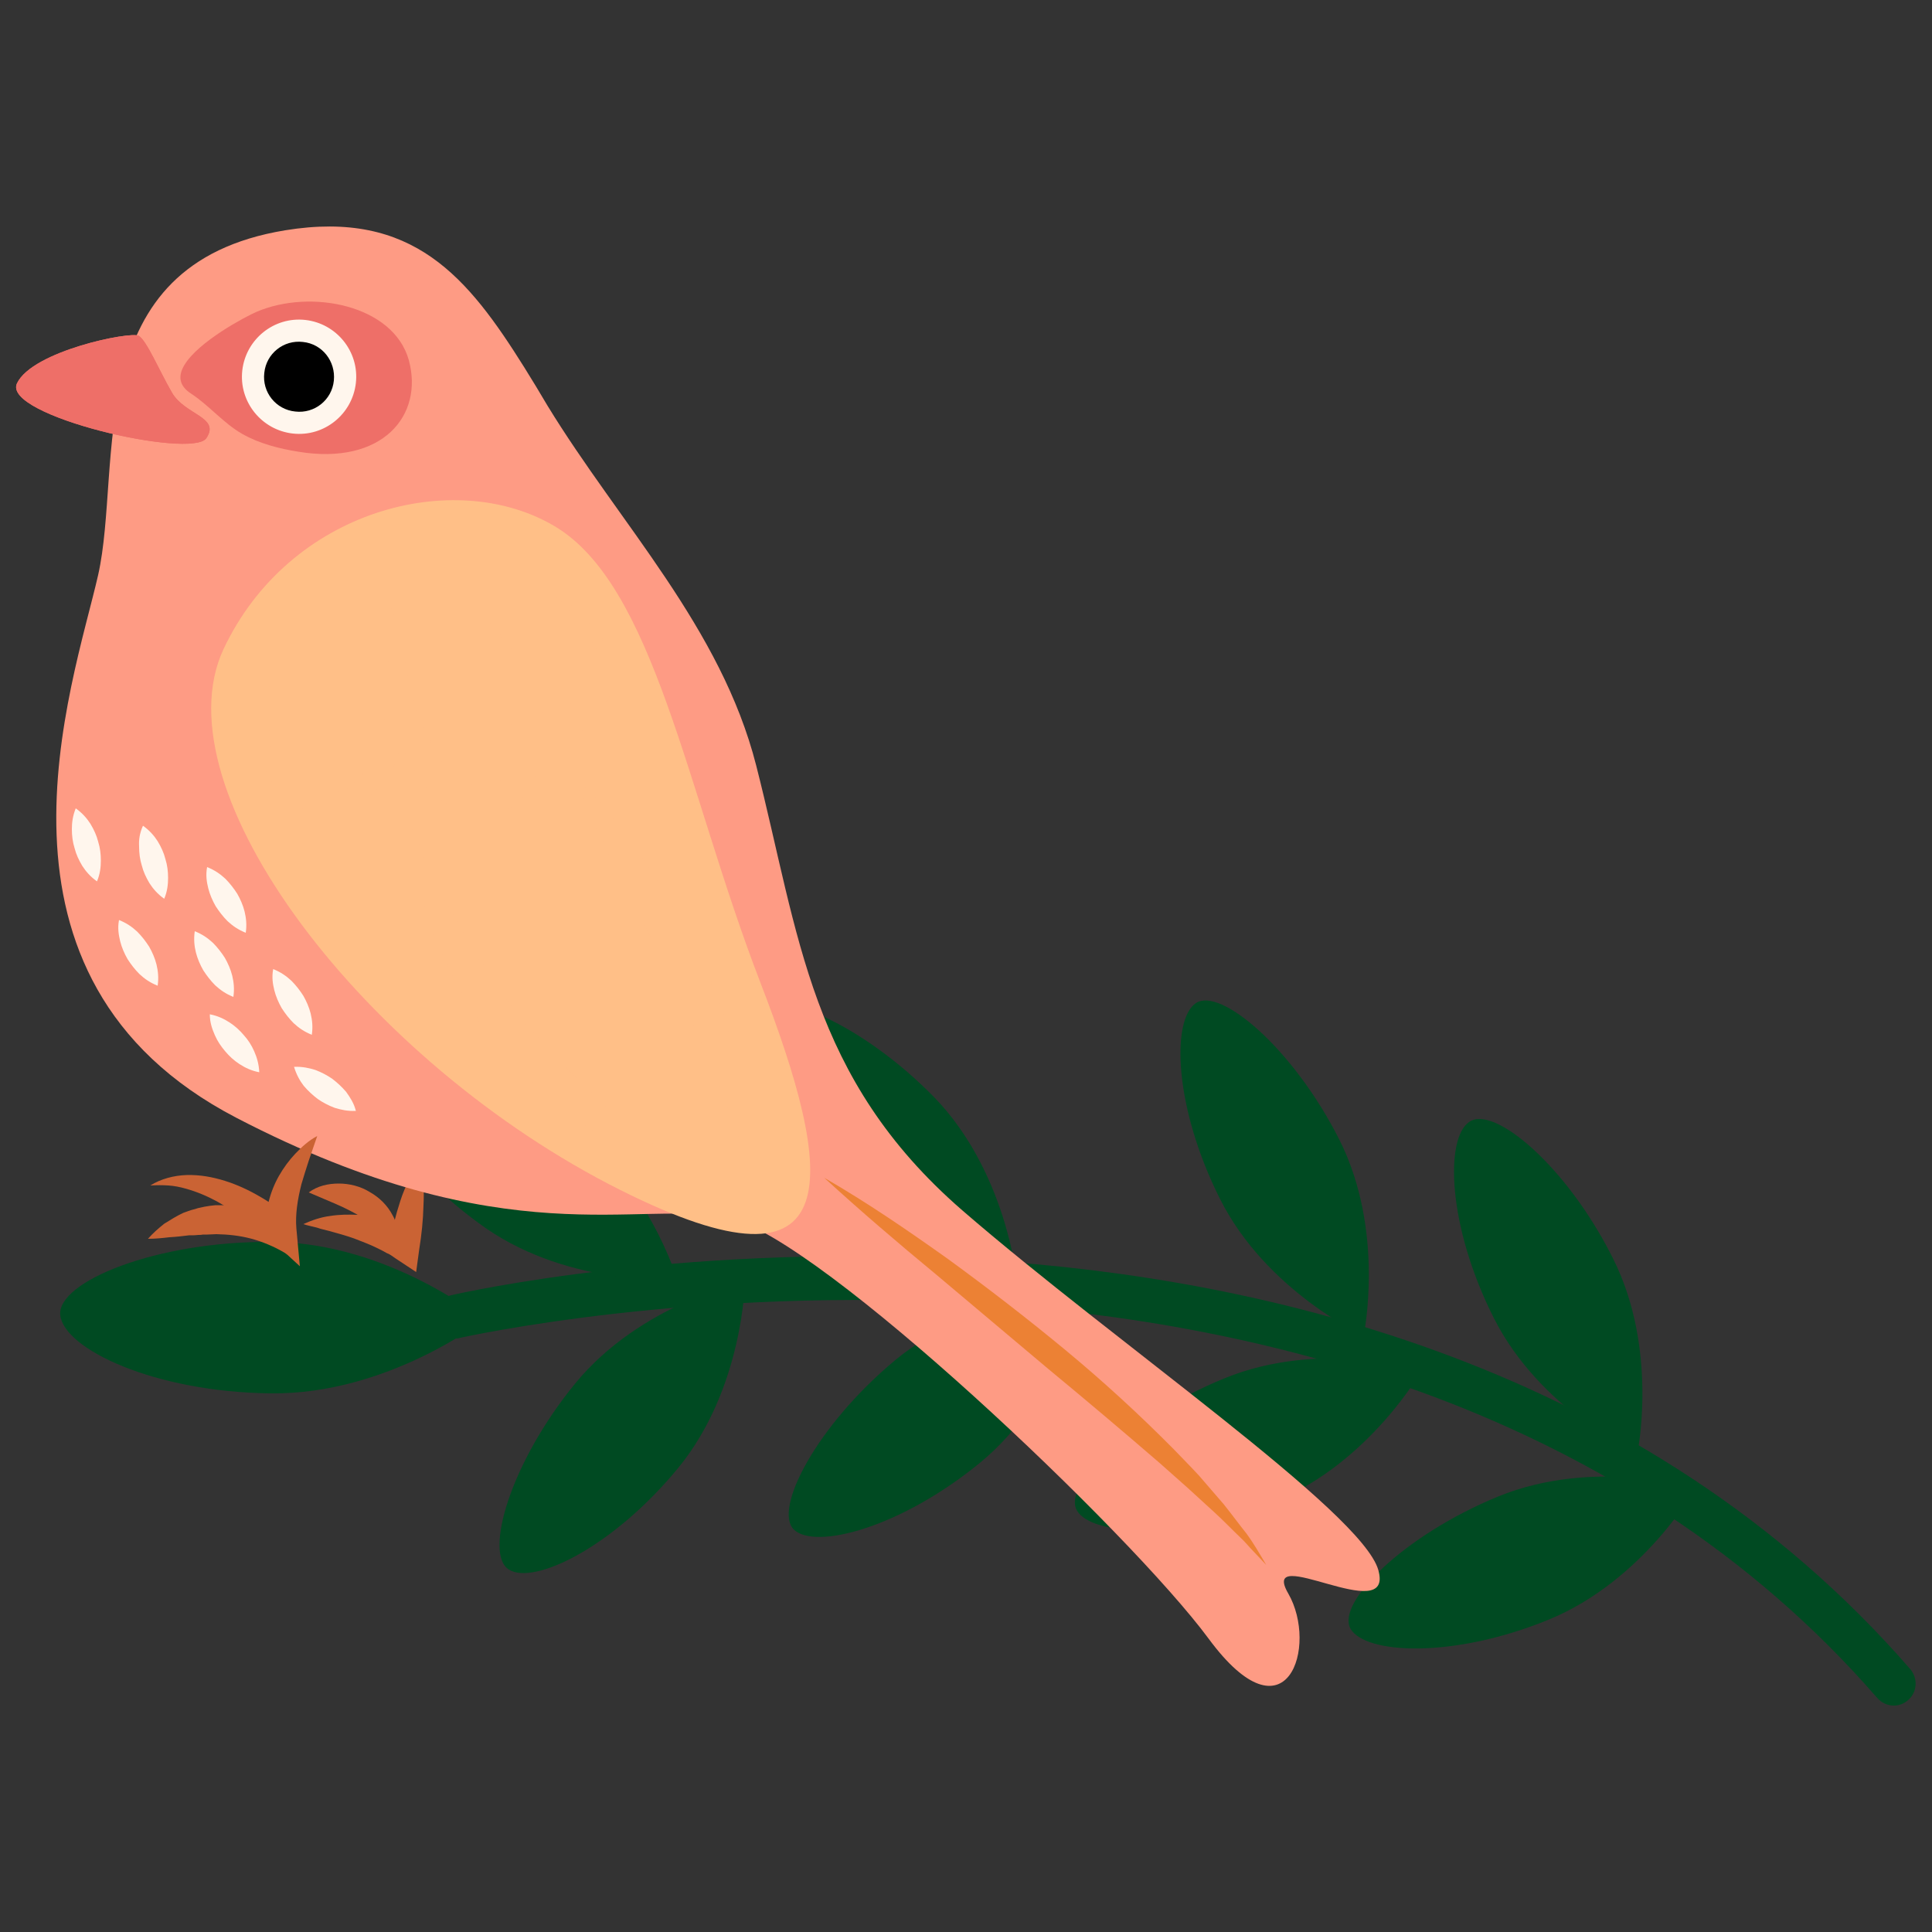
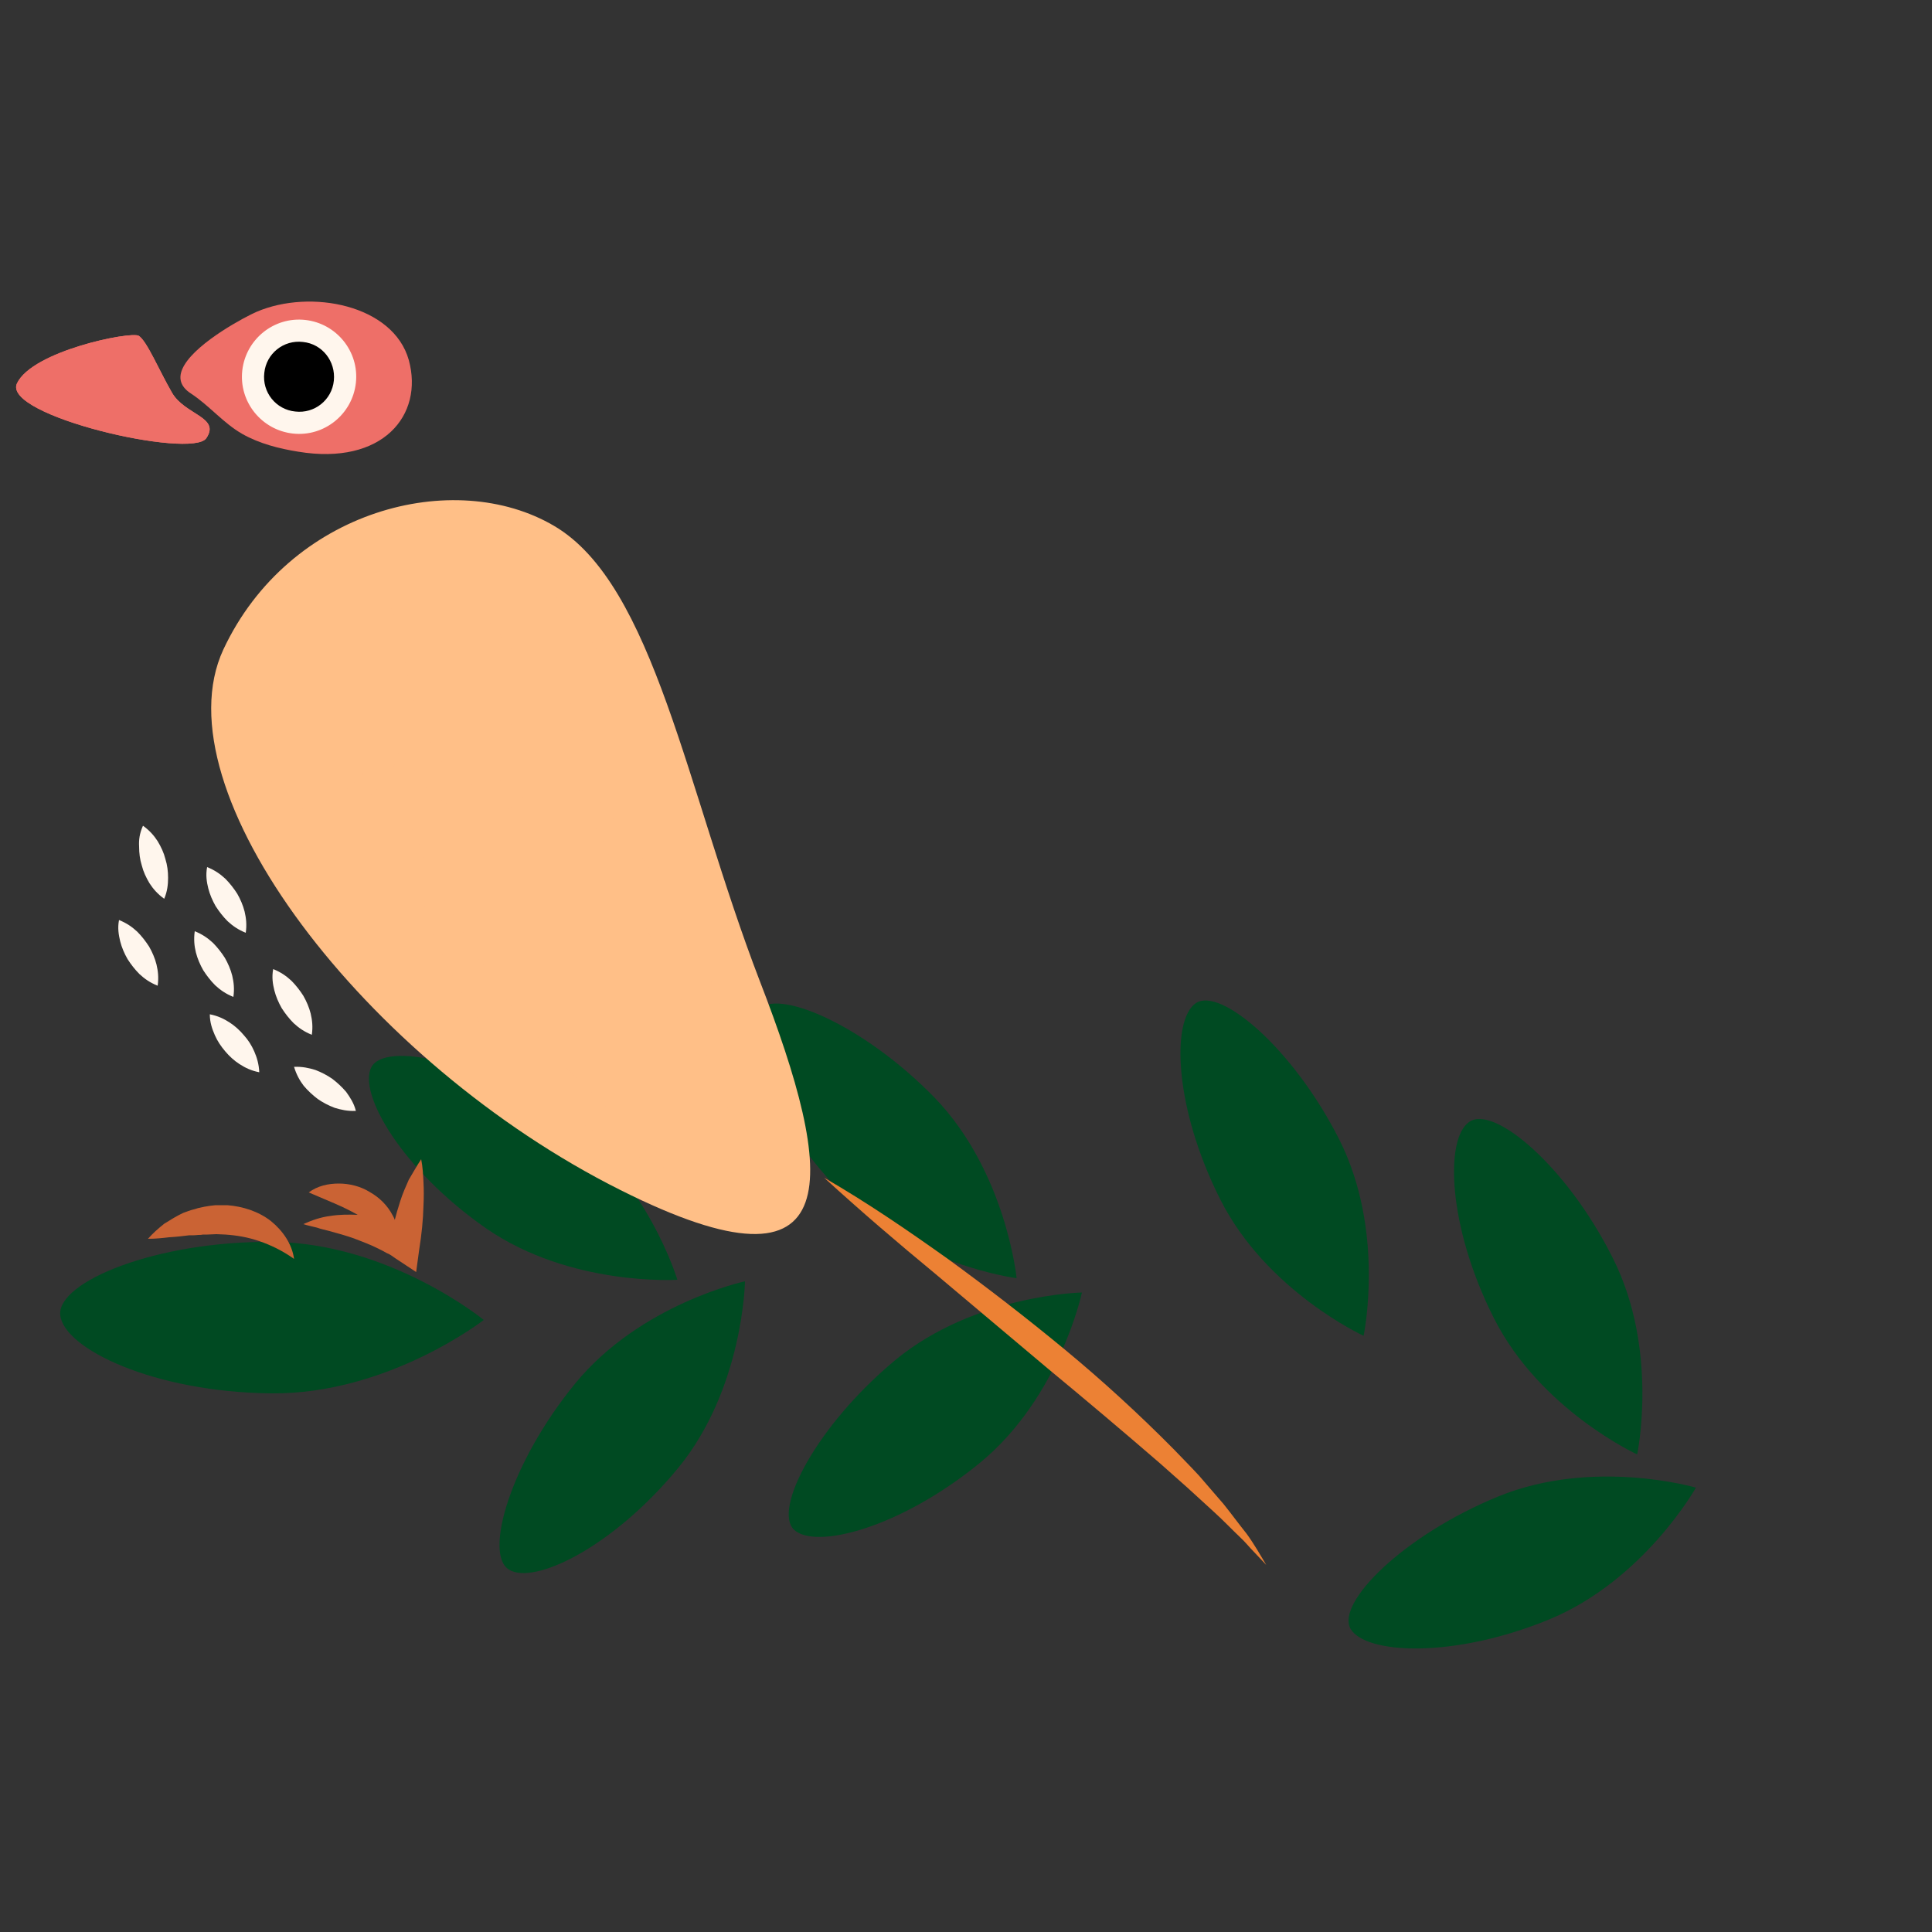
<svg xmlns="http://www.w3.org/2000/svg" id="Слой_1" x="0px" y="0px" viewBox="0 0 500 500" style="enable-background:new 0 0 500 500;" xml:space="preserve">
  <rect x="0" y="0" width="500" height="500" fill="#333333" stroke="none" />
  <style type="text/css"> .st0{fill:#004A22;} .st1{fill:#CA6334;} .st2{fill:#FE9B84;} .st3{fill:#EE6F68;} .st4{fill:#FFF6ED;} .st5{fill:#FFBF87;} .st6{fill:#EC8134;} </style>
  <g>
    <g>
-       <path class="st0" d="M116.2,346.1c-1.8-0.6-3.2-2.1-3.7-4.1c-0.7-3,1.2-6.1,4.3-6.8c2.5-0.6,62.1-14,138.7-9 c71.1,4.6,170.2,26.7,238.9,105.8c2,2.4,1.8,5.9-0.6,8c-2.4,2.1-5.9,1.8-8-0.6c-66.1-76.1-162-97.4-230.8-101.9 c-75.1-4.9-135.2,8.6-135.8,8.7C118.3,346.5,117.2,346.5,116.2,346.1z" />
      <path class="st0" d="M70.6,321.4c30.3,0.3,54.6,20.2,54.6,20.2s-24.8,19.3-55,19c-30.3-0.3-53.6-11.5-54.6-20.2 C14.6,331.8,40.4,321.1,70.6,321.4z" />
      <path class="st0" d="M145.5,289.6c21.9,15.2,29.8,41.6,29.8,41.6s-27.6,1.8-49.5-13.3C104,302.7,92.6,283,96.1,276.2 C99.6,269.5,123.6,274.4,145.5,289.6z" />
      <path class="st0" d="M148.9,358c16.9-20.6,43.9-26.4,43.9-26.4s-0.4,27.6-17.2,48.2c-16.9,20.6-37.4,30.5-43.9,26.4 C125.2,402.2,132,378.6,148.9,358z" />
      <path class="st0" d="M241.9,284.1c18.5,19.2,21.2,46.7,21.2,46.7s-27.4-3.5-45.9-22.7c-18.5-19.2-25.9-40.7-21.1-46.6 C200.7,255.5,223.3,265,241.9,284.1z" />
      <path class="st0" d="M231.8,351.9c20.6-16.9,48.2-17.4,48.2-17.4s-5.7,27-26.3,44c-20.6,16.9-42.6,22.6-48.2,17.4 C200,390.7,211.3,368.9,231.8,351.9z" />
      <path class="st0" d="M346.6,294.9c12,23.8,6.3,50.8,6.3,50.8s-25.1-11.5-37.1-35.3c-12-23.8-12.7-46.5-6.3-50.8 C315.8,255.4,334.6,271.2,346.6,294.9z" />
-       <path class="st0" d="M316.9,356.7c24.7-10.1,51.2-2.3,51.2-2.3s-13.5,24.1-38.2,34.2c-24.7,10.1-47.4,8.9-51.2,2.3 C274.9,384.2,292.2,366.8,316.9,356.7z" />
      <path class="st0" d="M417.4,325.6c12,23.8,6.3,50.8,6.3,50.8s-25.1-11.5-37.1-35.3c-12-23.8-12.7-46.6-6.3-50.8 C386.7,286,405.5,301.8,417.4,325.6z" />
      <path class="st0" d="M387.7,387.3c24.7-10.1,51.2-2.3,51.2-2.3s-13.5,24.1-38.2,34.2c-24.7,10.1-47.4,8.9-51.2,2.3 C345.8,414.8,363.1,397.4,387.7,387.3z" />
    </g>
    <g>
      <g>
        <path class="st1" d="M109,300c0.4,2,0.5,4,0.6,6c0.1,2,0.1,3.9,0,5.9c-0.1,3.9-0.5,7.7-1.1,11.4l-0.8,5.9l-5.3-3.5l-1-0.7 c-0.4-0.3-0.8-0.5-1.3-0.7c-0.9-0.5-1.8-1-2.7-1.4c-1.8-0.9-3.8-1.6-5.8-2.4c-2-0.7-4.1-1.3-6.3-1.9c-1.1-0.3-2.2-0.5-3.3-0.9 c-1.1-0.3-2.3-0.5-3.5-0.9c2.2-1,4.5-1.8,6.9-2.1c2.4-0.4,4.9-0.4,7.3-0.3c2.5,0.2,4.9,0.8,7.3,1.6c1.2,0.4,2.4,0.9,3.5,1.5 c0.6,0.3,1.1,0.6,1.7,1c0.3,0.2,0.6,0.3,0.9,0.6c0.3,0.2,0.5,0.4,0.9,0.7l-6.2,2.4c0.6-3.9,1.6-7.7,2.8-11.4 c0.6-1.9,1.4-3.7,2.2-5.5C106.9,303.5,107.8,301.8,109,300z" />
        <path class="st1" d="M79.9,308.6c2.3-1.7,5-2.3,7.8-2.3c2.7,0,5.6,0.7,8,2.2c2.5,1.4,4.6,3.5,5.9,6c0.7,1.2,1.1,2.6,1.4,3.9 c0.2,0.7,0.2,1.4,0.2,2.1c0,0.7,0,1.4-0.1,2.1c-1.2-0.9-2-1.8-3-2.6c-1-0.8-1.7-1.6-2.6-2.2c-1.7-1.4-3.4-2.5-5.1-3.5 c-1.8-1-3.6-1.9-5.7-2.8L79.9,308.6z" />
      </g>
-       <path class="st2" d="M135.7,95.1c-14.6-23.3-28.8-40.9-61.9-35.5c-53.6,8.8-42,60.7-48.4,89.2C18.9,177.4-8.7,253,61.2,289.3 c69.9,36.3,104.3,20.8,127.7,26c23.4,5.2,103.6,81.3,123.9,108.8c20.3,27.5,28.4,1.8,20.6-11.7c-7.8-13.5,27.6,9,23.3-6.1 c-4.3-15.1-68.1-58.8-107.7-93.1c-39.5-34.3-42.1-71.2-53.3-115.1c-9.1-35.7-35.3-62.5-54-93.1C139.7,101.6,137.7,98.3,135.7,95.1 z" />
      <path class="st3" d="M47.7,94.5c3.6-6.1,15.9-12.6,18.7-13.8c14-6,35.4-1.8,39.4,12.5c3.9,14.3-6.8,27.3-28.6,23.7 c-5-0.8-10.1-2.1-14.5-4.6c-4.9-2.8-8.5-7.3-13.2-10.4C46.2,99.8,46.1,97.2,47.7,94.5z" />
      <g>
        <path class="st4" d="M92.1,99.1c-0.9,8.1-8.2,14-16.3,13.1c-8.1-0.9-14-8.2-13.1-16.3c0.9-8.1,8.2-14,16.3-13.1 C87.1,83.7,93,91,92.1,99.1z" />
        <path d="M86.4,98.5c-0.5,5-5,8.6-10,8c-5-0.5-8.6-5-8-10c0.5-5,5-8.6,10-8C83.4,89,86.9,93.5,86.4,98.5z" />
      </g>
      <path class="st3" d="M35.9,86.9c-2.1-1.2-27.5,3.9-31.5,12.3c-4,8.4,45.3,19.7,49,14.2c3.7-5.5-5.6-6-8.9-11.8 C41.2,95.9,38,88.2,35.9,86.9z" />
      <path class="st3" d="M35.9,86.9c-2.1-1.2-27.5,3.9-31.5,12.3c-4,8.4,45.3,19.7,49,14.2c3.7-5.5-5.6-6-8.9-11.8 C41.2,95.9,38,88.2,35.9,86.9z" />
      <path class="st5" d="M143.4,136.1c-25.8-15.2-68.6-4.3-85.6,32C40.9,204.5,94.5,274.9,160.6,308c60,30.1,55.6-3.6,36-54.2 C177.6,204.4,169.3,151.3,143.4,136.1z" />
      <g>
-         <path class="st1" d="M82.1,294l-2.2,6.4c-0.7,2.1-1.3,4.1-1.9,6.1c-1,4-1.6,7.8-1.3,11.4l0.9,9.8l-7.3-6.7 c-2-1.8-4.4-3.7-6.8-5.4c-2.4-1.7-4.9-3.3-7.4-4.7c-2.6-1.4-5.2-2.5-8.1-3.3c-1.4-0.4-2.9-0.7-4.4-0.8c-1.5-0.1-3-0.1-4.7,0 c2.7-1.7,6.1-2.6,9.4-2.7c3.4-0.1,6.7,0.5,9.9,1.5c3.2,1,6.2,2.4,9.1,4.1c1.4,0.8,2.8,1.7,4.1,2.7c1.4,1,2.6,1.9,4,3.2l-6.4,3.2 c-0.3-2.6-0.1-5.2,0.5-7.7c0.6-2.4,1.5-4.7,2.7-6.8c1.2-2.1,2.6-4,4.2-5.7C78.2,296.7,80,295.1,82.1,294z" />
        <path class="st1" d="M76.1,325.8c-3.1-2.2-6.1-3.6-9-4.6c-2.9-1-5.8-1.5-8.8-1.7l-2.3-0.1c-0.8,0-1.5,0.1-2.3,0.1 c-0.4,0-0.8,0-1.2,0c-0.4,0.1-0.8,0.1-1.2,0.1c-0.8,0.1-1.6,0.1-2.4,0.1c-1.6,0.2-3.3,0.4-5.1,0.5c-1.7,0.2-3.5,0.4-5.5,0.4 c1.2-1.4,2.7-2.7,4.2-3.9c1.6-1,3.2-2,4.9-2.8c0.9-0.3,1.8-0.7,2.7-0.9c0.5-0.1,0.9-0.3,1.4-0.4c0.5-0.1,1-0.2,1.4-0.3 c1-0.2,1.9-0.3,2.9-0.4l3,0c4,0.3,8.1,1.6,11.3,4.1C73.2,318.5,75.6,322,76.1,325.8z" />
      </g>
      <path class="st6" d="M213.3,304.8c11.1,6.4,21.6,13.6,32,21c10.3,7.5,20.4,15.3,30.2,23.4c9.8,8.1,19.3,16.8,28.3,25.9 c2.2,2.3,4.5,4.6,6.6,6.9l6.3,7.3c2,2.5,3.9,5.1,5.9,7.6c1.9,2.6,3.5,5.4,5.1,8.1l-3.3-3.5c-1.1-1.1-2.1-2.4-3.3-3.5 c-2.3-2.2-4.5-4.5-6.8-6.6l-7-6.4l-7.1-6.3c-9.6-8.3-19.2-16.4-29-24.5l-29.1-24.5C232.4,321.7,222.7,313.4,213.3,304.8z" />
      <g>
-         <path class="st4" d="M19.6,209.2c1.7,1.2,2.9,2.6,3.8,4c0.9,1.5,1.6,3,2,4.6c0.5,1.6,0.7,3.2,0.7,4.9c0,1.7-0.2,3.5-1,5.4 c-1.7-1.2-2.9-2.6-3.8-4c-0.9-1.5-1.6-3-2-4.6c-0.5-1.6-0.7-3.2-0.7-4.9C18.6,212.9,18.8,211.2,19.6,209.2z" />
        <path class="st4" d="M37,213.7c1.7,1.2,2.9,2.6,3.8,4c0.9,1.5,1.6,3,2,4.6c0.5,1.6,0.7,3.2,0.7,4.9c0,1.7-0.2,3.5-1,5.4 c-1.7-1.2-2.9-2.6-3.8-4c-0.9-1.5-1.6-3-2-4.6c-0.5-1.6-0.7-3.2-0.7-4.9C35.9,217.4,36.1,215.7,37,213.7z" />
        <path class="st4" d="M30.8,238.1c2,0.8,3.4,1.8,4.7,3c1.2,1.2,2.2,2.5,3.1,3.9c0.8,1.4,1.5,3,1.9,4.6c0.4,1.7,0.6,3.4,0.3,5.5 c-2-0.8-3.4-1.8-4.7-3c-1.2-1.2-2.2-2.5-3.1-3.9c-0.8-1.4-1.5-3-1.9-4.6C30.7,241.9,30.4,240.2,30.8,238.1z" />
        <path class="st4" d="M50.4,241c2,0.8,3.4,1.8,4.7,3c1.2,1.2,2.2,2.5,3.1,3.9c0.8,1.4,1.5,3,1.9,4.6c0.4,1.7,0.6,3.4,0.3,5.5 c-2-0.8-3.4-1.8-4.7-3c-1.2-1.2-2.2-2.5-3.1-3.9c-0.8-1.4-1.5-3-1.9-4.6C50.3,244.9,50.1,243.1,50.4,241z" />
        <path class="st4" d="M76.1,276.1c2.1-0.1,3.9,0.3,5.5,0.8c1.6,0.6,3.1,1.4,4.4,2.3c1.3,1,2.5,2.1,3.6,3.4c1,1.4,2,2.9,2.5,4.9 c-2.1,0.1-3.9-0.3-5.5-0.8c-1.6-0.6-3.1-1.4-4.4-2.3c-1.3-1-2.5-2.1-3.6-3.4C77.6,279.7,76.7,278.1,76.1,276.1z" />
        <path class="st4" d="M53.6,224.4c2,0.8,3.4,1.8,4.7,3c1.2,1.2,2.2,2.5,3.1,3.9c0.8,1.4,1.5,3,1.9,4.6c0.4,1.7,0.6,3.4,0.3,5.5 c-2-0.8-3.4-1.8-4.7-3c-1.2-1.2-2.2-2.5-3.1-3.9c-0.8-1.4-1.5-3-1.9-4.6C53.5,228.3,53.2,226.5,53.6,224.4z" />
        <path class="st4" d="M70.7,250.8c2,0.8,3.4,1.8,4.7,3c1.2,1.2,2.2,2.5,3.1,3.9c0.8,1.4,1.5,3,1.9,4.6c0.4,1.7,0.6,3.4,0.3,5.5 c-2-0.8-3.4-1.8-4.7-3c-1.2-1.2-2.2-2.5-3.1-3.9c-0.8-1.4-1.5-3-1.9-4.6C70.6,254.7,70.3,252.9,70.7,250.8z" />
        <path class="st4" d="M54.3,262.5c2.1,0.4,3.7,1.2,5.1,2.1c1.4,0.9,2.7,2.1,3.7,3.3c1.1,1.2,2,2.6,2.7,4.2 c0.7,1.6,1.2,3.3,1.3,5.4c-2.1-0.4-3.7-1.2-5.1-2.1c-1.4-0.9-2.7-2.1-3.7-3.3c-1.1-1.3-2-2.6-2.7-4.2 C54.9,266.3,54.3,264.6,54.3,262.5z" />
      </g>
      <g>
        <path class="st5" d="M121,210.3c2,0.4,4.1,0.5,6.1,0.2c2-0.3,4.1-1,6-2.2c1.9-1.2,3.4-3,4.4-4.8c1.9-3.8,2.3-7.5,2.3-11 c0-3.1-0.4-6.2-1-9.1c1.9,1.5,4,2.8,6.3,3.9c1.5,0.7,3.1,1.3,4.9,1.6c1.8,0.3,3.8,0.3,5.7-0.4c1.9-0.7,3.4-2.1,4.5-3.6 c1.1-1.6,1.7-3.5,1.7-5.3c0.1-3.6-1.3-6.7-2.8-9.4c-1.6-2.7-3.4-5.1-5.4-7.4c-4-4.5-8.4-8.5-13.1-12.1c4.1,4.3,7.9,8.8,11.2,13.6 c1.7,2.4,3.2,4.8,4.3,7.4c1.1,2.5,2,5.2,1.7,7.5c-0.1,1.1-0.5,2.1-1.2,2.9c-0.7,0.9-1.6,1.5-2.4,1.7c-1.8,0.5-4.2-0.2-6.4-1.5 c-2.3-1.3-4.5-3-6.5-4.9c-2-1.9-4.1-4-5.8-6L125,159.3l4.7,15.2c1.8,5.7,3,12,2.9,17.8c-0.1,2.9-0.5,5.7-1.6,7.6 c-1.1,2-2.7,2.9-5,3.3c-2.4,0.3-4.7-0.1-6.8-1.5c-2.1-1.3-4-3.4-5.6-5.8c-1.6-2.4-3-5.1-4.1-7.9c-1.1-2.8-2.1-5.8-2.8-8.6 l-5.3-21.9l-1.3,22.4c-0.3,6-1.7,12.4-4.4,17.6c-1.4,2.6-3.2,4.8-5.5,6.3c-2.3,1.4-5,2-8,1.8c-1.4-0.1-2.8-0.4-4.1-0.9 c-1.3-0.5-2.4-1.3-3.5-2.3c-2.1-1.9-3.4-4.8-4.1-7.8c-1.5-6.1-1.3-12.8-0.4-19.3c-1,3.1-1.7,6.4-2.2,9.7c-0.4,3.3-0.6,6.7,0,10.1 c0.5,3.4,1.6,6.9,4,9.8c1.2,1.4,2.8,2.6,4.4,3.5c1.7,0.8,3.5,1.3,5.3,1.6c1.8,0.2,3.7,0.4,5.6,0.1c1.9-0.3,3.8-0.9,5.5-1.8 c3.4-1.9,6-4.8,7.9-7.9c1.4-2.3,2.5-4.7,3.3-7.2c1,2.3,2.1,4.5,3.5,6.7c1.9,3,4.4,5.8,7.7,7.9C117,209,118.9,209.8,121,210.3z" />
        <path class="st5" d="M136.5,265.4c-6.2-7.5-11.8-15.6-16.8-24.2c-5-8.6-9.4-17.5-13.1-27.1c-0.1,5.2,0.8,10.3,1.8,15.4 c1.2,5.1,2.8,10,4.8,14.9c4,9.6,9.4,18.8,16.1,26.8c6.6,8.1,14.6,15.2,23.3,21c8.7,5.7,18.2,10.1,28.3,12.7 c-8.4-6-16.4-12-23.9-18.5C149.6,279.9,142.7,272.9,136.5,265.4z" />
        <path class="st5" d="M159.4,224.7c4,8.1,8.1,16.2,12.1,24.3c3.9,8.1,7.9,16.2,11.4,24.4c3.6,8.2,6.9,16.5,10,25.4 c0.8-9.3-0.7-18.7-3.1-27.8c-2.4-9-5.9-17.7-10-26.1c-4.1-8.4-8.9-16.3-14.1-23.9c-5.3-7.5-11.1-14.8-18-21.2 C151.4,208.4,155.4,216.6,159.4,224.7z" />
      </g>
      <g>
        <path class="st5" d="M121,210.3c2,0.4,4.1,0.5,6.1,0.2c2-0.3,4.1-1,6-2.2c1.9-1.2,3.4-3,4.4-4.8c1.9-3.8,2.3-7.5,2.3-11 c0-3.1-0.4-6.2-1-9.1c1.9,1.5,4,2.8,6.3,3.9c1.5,0.7,3.1,1.3,4.9,1.6c1.8,0.3,3.8,0.3,5.7-0.4c1.9-0.7,3.4-2.1,4.5-3.6 c1.1-1.6,1.7-3.5,1.7-5.3c0.1-3.6-1.3-6.7-2.8-9.4c-1.6-2.7-3.4-5.1-5.4-7.4c-4-4.5-8.4-8.5-13.1-12.1c4.1,4.3,7.9,8.8,11.2,13.6 c1.7,2.4,3.2,4.8,4.3,7.4c1.1,2.5,2,5.2,1.7,7.5c-0.1,1.1-0.5,2.1-1.2,2.9c-0.7,0.9-1.6,1.5-2.4,1.7c-1.8,0.5-4.2-0.2-6.4-1.5 c-2.3-1.3-4.5-3-6.5-4.9c-2-1.9-4.1-4-5.8-6L125,159.3l4.7,15.2c1.8,5.7,3,12,2.9,17.8c-0.1,2.9-0.5,5.7-1.6,7.6 c-1.1,2-2.7,2.9-5,3.3c-2.4,0.3-4.7-0.1-6.8-1.5c-2.1-1.3-4-3.4-5.6-5.8c-1.6-2.4-3-5.1-4.1-7.9c-1.1-2.8-2.1-5.8-2.8-8.6 l-5.3-21.9l-1.3,22.4c-0.3,6-1.7,12.4-4.4,17.6c-1.4,2.6-3.2,4.8-5.5,6.3c-2.3,1.4-5,2-8,1.8c-1.4-0.1-2.8-0.4-4.1-0.9 c-1.3-0.5-2.4-1.3-3.5-2.3c-2.1-1.9-3.4-4.8-4.1-7.8c-1.5-6.1-1.3-12.8-0.4-19.3c-1,3.1-1.7,6.4-2.2,9.7c-0.4,3.3-0.6,6.7,0,10.1 c0.5,3.4,1.6,6.9,4,9.8c1.2,1.4,2.8,2.6,4.4,3.5c1.7,0.8,3.5,1.3,5.3,1.6c1.8,0.2,3.7,0.4,5.6,0.1c1.9-0.3,3.8-0.9,5.5-1.8 c3.4-1.9,6-4.8,7.9-7.9c1.4-2.3,2.5-4.7,3.3-7.2c1,2.3,2.1,4.5,3.5,6.7c1.9,3,4.4,5.8,7.7,7.9C117,209,118.9,209.8,121,210.3z" />
        <path class="st5" d="M136.5,265.4c-6.2-7.5-11.8-15.6-16.8-24.2c-5-8.6-9.4-17.5-13.1-27.1c-0.1,5.2,0.8,10.3,1.8,15.4 c1.2,5.1,2.8,10,4.8,14.9c4,9.6,9.4,18.8,16.1,26.8c6.6,8.1,14.6,15.2,23.3,21c8.7,5.7,18.2,10.1,28.3,12.7 c-8.4-6-16.4-12-23.9-18.5C149.6,279.9,142.7,272.9,136.5,265.4z" />
        <path class="st5" d="M159.4,224.7c4,8.1,8.1,16.2,12.1,24.3c3.9,8.1,7.9,16.2,11.4,24.4c3.6,8.2,6.9,16.5,10,25.4 c0.8-9.3-0.7-18.7-3.1-27.8c-2.4-9-5.9-17.7-10-26.1c-4.1-8.4-8.9-16.3-14.1-23.9c-5.3-7.5-11.1-14.8-18-21.2 C151.4,208.4,155.4,216.6,159.4,224.7z" />
      </g>
    </g>
  </g>
</svg>